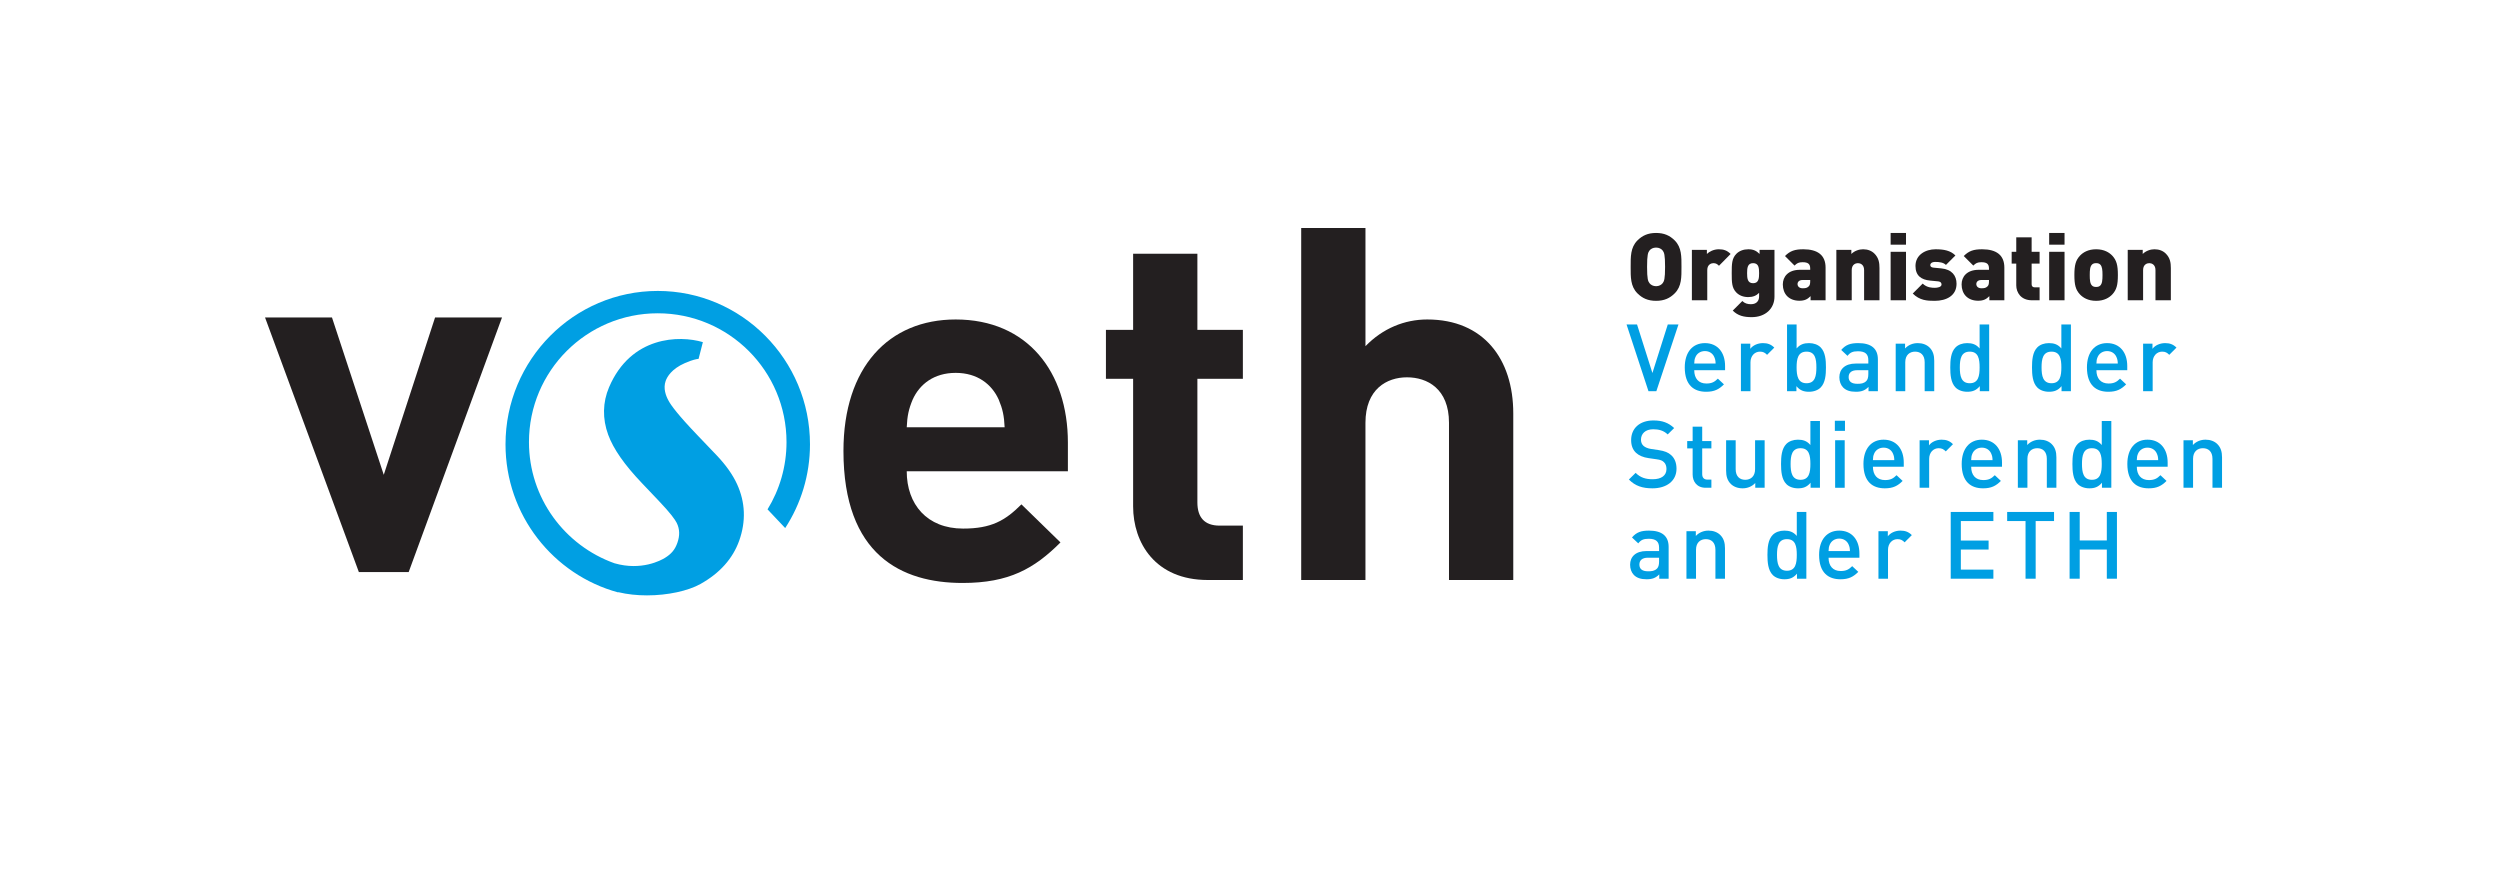
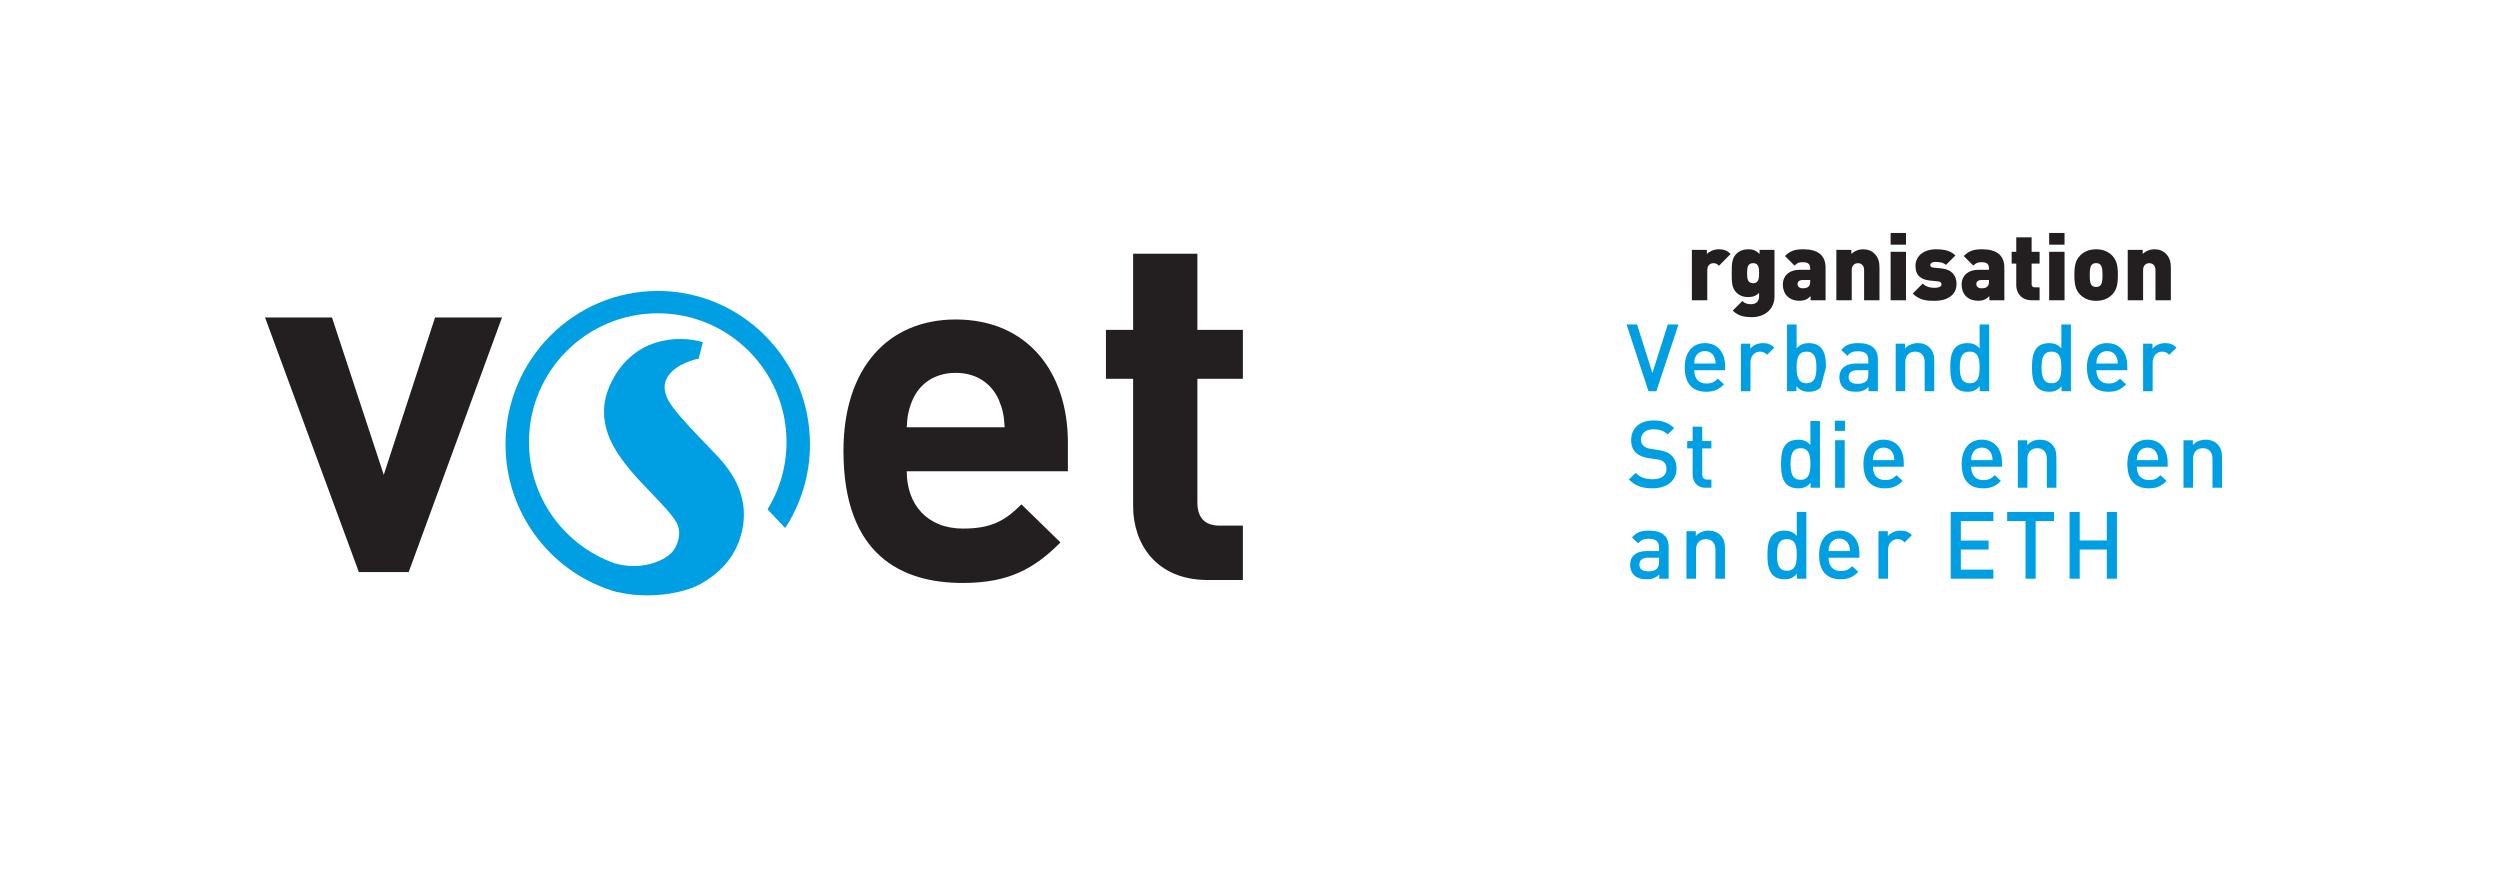
<svg xmlns="http://www.w3.org/2000/svg" width="100%" height="100%" viewBox="0 0 440 156" version="1.1" xml:space="preserve" style="fill-rule:evenodd;clip-rule:evenodd;stroke-linejoin:round;stroke-miterlimit:1.414;">
  <g>
    <path d="M175.77,70.323c-1.219,-2.697 -3.74,-4.698 -7.57,-4.698c-3.829,0 -6.35,2.001 -7.569,4.698c-0.695,1.653 -0.957,2.871 -1.045,4.872l17.229,0c-0.088,-2.001 -0.35,-3.219 -1.045,-4.872Zm-16.185,12.615c0,5.83 3.569,10.093 9.92,10.093c4.959,0 7.395,-1.392 10.266,-4.263l6.873,6.7c-4.611,4.61 -9.047,7.134 -17.227,7.134c-10.701,0 -20.969,-4.873 -20.969,-23.23c0,-14.791 8.006,-23.144 19.751,-23.144c12.617,0 19.75,9.223 19.75,21.664l0,5.046l-28.364,0Z" style="fill:#231f20;fill-rule:nonzero;" />
    <path d="M212.568,102.08c-9.223,0 -13.139,-6.525 -13.139,-12.964l0,-22.447l-4.785,0l0,-8.613l4.785,0l0,-13.4l11.311,0l0,13.4l8.006,0l0,8.613l-8.006,0l0,21.751c0,2.61 1.219,4.09 3.916,4.09l4.09,0l0,9.57l-6.178,0Z" style="fill:#231f20;fill-rule:nonzero;" />
-     <path d="M255.023,102.08l0,-27.668c0,-6.003 -3.828,-8.004 -7.395,-8.004c-3.568,0 -7.309,2.088 -7.309,8.004l0,27.668l-11.309,0l0,-61.948l11.311,0l0,20.795c3.045,-3.133 6.873,-4.699 10.875,-4.699c9.918,0 15.139,6.96 15.139,16.531l0,29.321l-11.312,0Z" style="fill:#231f20;fill-rule:nonzero;" />
    <path d="M71.929,100.678l-8.772,0l-16.511,-44.806l11.781,0l9.115,27.693l9.031,-27.693l11.782,0l-16.426,44.806Z" style="fill:#231f20;fill-rule:nonzero;" />
    <path d="M115.763,51.206c-14.773,0 -26.793,12.11 -26.793,26.995c0,12.461 8.422,22.97 19.83,26.066l0,-0.047c1.611,0.392 3.348,0.567 5.068,0.567c3.651,0 7.235,-0.791 9.401,-1.999c3.404,-1.899 5.703,-4.468 6.832,-7.635c1.207,-3.394 1.082,-6.738 -0.377,-9.938c-0.764,-1.669 -1.971,-3.377 -3.594,-5.079l-3.398,-3.557c-3.403,-3.553 -4.615,-5.223 -5.049,-6.023c-0.496,-0.88 -0.99,-2.205 -0.525,-3.513c0.259,-0.731 1.044,-2.11 3.38,-3.138c1.366,-0.6 2.114,-0.722 2.414,-0.746l0.754,-2.944c-4.119,-1.226 -12.646,-1.104 -16.506,7.929c-1.138,2.659 -1.191,5.555 -0.156,8.376c0.912,2.491 2.852,5.273 5.93,8.503l2.932,3.085c2.13,2.227 2.916,3.362 3.195,3.916c0.537,1.081 0.574,2.234 0.115,3.526c-0.426,1.194 -1.045,1.938 -2.209,2.653c-0.646,0.396 -4.105,2.304 -8.848,0.935l0,0.002c-8.773,-3.128 -15.06,-11.489 -15.06,-21.334c0,-12.518 10.146,-22.666 22.664,-22.666c12.518,0 22.664,10.148 22.664,22.666c0,4.34 -1.223,8.396 -3.34,11.843l3.108,3.29c2.754,-4.241 4.363,-9.304 4.363,-14.74c0,-14.883 -12.021,-26.993 -26.795,-26.993Z" style="fill:#009fe3;fill-rule:nonzero;" />
-     <path d="M295.94,46.973c0,-1.765 0.05,-3.415 -1.188,-4.653c-0.858,-0.858 -1.848,-1.32 -3.283,-1.32c-1.436,0 -2.426,0.462 -3.284,1.32c-1.237,1.238 -1.188,2.888 -1.188,4.653c0,1.766 -0.049,3.416 1.188,4.653c0.858,0.858 1.848,1.32 3.284,1.32c1.435,0 2.425,-0.462 3.283,-1.32c1.238,-1.237 1.188,-2.887 1.188,-4.653Zm-2.887,0c0,2.145 -0.165,2.525 -0.429,2.871c-0.215,0.281 -0.627,0.528 -1.155,0.528c-0.528,0 -0.941,-0.247 -1.155,-0.528c-0.264,-0.346 -0.429,-0.726 -0.429,-2.871c0,-2.145 0.165,-2.541 0.429,-2.887c0.214,-0.281 0.627,-0.512 1.155,-0.512c0.528,0 0.94,0.231 1.155,0.512c0.264,0.346 0.429,0.742 0.429,2.887Z" style="fill:#231f20;fill-rule:nonzero;" />
    <path d="M304.586,44.697c-0.61,-0.611 -1.204,-0.825 -2.079,-0.825c-0.924,0 -1.699,0.429 -2.095,0.825l0,-0.726l-2.64,0l0,8.877l2.706,0l0,-5.313c0,-1.007 0.726,-1.221 1.089,-1.221c0.462,0 0.709,0.198 0.973,0.462l2.046,-2.079Z" style="fill:#231f20;fill-rule:nonzero;" />
    <path d="M312.308,52.204l0,-8.233l-2.623,0l0,0.726c-0.545,-0.545 -1.073,-0.825 -1.98,-0.825c-0.858,0 -1.584,0.28 -2.096,0.792c-0.808,0.808 -0.825,1.798 -0.825,3.415c0,1.617 0.017,2.607 0.825,3.416c0.512,0.511 1.221,0.792 2.079,0.792c0.825,0 1.419,-0.248 1.914,-0.743l0,0.644c0,0.577 -0.297,1.353 -1.435,1.353c-0.611,0 -1.106,-0.149 -1.518,-0.561l-1.683,1.683c0.907,0.907 1.947,1.155 3.333,1.155c2.425,0 4.009,-1.518 4.009,-3.614Zm-2.706,-4.125c0,0.908 -0.066,1.766 -1.056,1.766c-0.99,0 -1.056,-0.858 -1.056,-1.766c0,-0.907 0.066,-1.765 1.056,-1.765c0.99,0 1.056,0.858 1.056,1.765Z" style="fill:#231f20;fill-rule:nonzero;" />
    <path d="M321.301,52.848l0,-5.759c0,-2.161 -1.37,-3.217 -3.911,-3.217c-1.501,0 -2.326,0.28 -3.234,1.188l1.683,1.683c0.429,-0.429 0.726,-0.594 1.419,-0.594c0.941,0 1.337,0.297 1.337,1.105l0,0.231l-1.799,0c-2.112,0 -3.019,1.238 -3.019,2.574c0,0.825 0.264,1.568 0.775,2.079c0.495,0.495 1.238,0.792 2.129,0.792c0.94,0 1.435,-0.264 1.98,-0.808l0,0.726l2.64,0Zm-2.706,-3.333c0,0.429 -0.066,0.709 -0.264,0.891c-0.297,0.28 -0.545,0.33 -1.073,0.33c-0.594,0 -0.891,-0.347 -0.891,-0.743c0,-0.412 0.33,-0.709 0.858,-0.709l1.37,0l0,0.231Z" style="fill:#231f20;fill-rule:nonzero;" />
    <path d="M330.788,52.848l0,-5.676c0,-0.941 -0.132,-1.782 -0.891,-2.541c-0.479,-0.479 -1.155,-0.759 -1.997,-0.759c-0.709,0 -1.518,0.28 -2.062,0.825l0,-0.726l-2.64,0l0,8.877l2.706,0l0,-5.313c0,-1.023 0.726,-1.221 1.089,-1.221c0.363,0 1.089,0.198 1.089,1.221l0,5.313l2.706,0Z" style="fill:#231f20;fill-rule:nonzero;" />
    <path d="M335.457,52.848l0,-8.531l-2.706,0l0,8.531l2.706,0Zm0,-9.785l0,-2.062l-2.706,0l0,2.062l2.706,0Z" style="fill:#231f20;fill-rule:nonzero;" />
    <path d="M344.351,49.944c0,-1.419 -0.809,-2.525 -2.673,-2.706l-1.37,-0.132c-0.61,-0.066 -0.577,-0.396 -0.577,-0.495c0,-0.198 0.214,-0.512 0.874,-0.512c0.693,0 1.436,0.083 1.881,0.528l1.667,-1.666c-0.875,-0.875 -2.046,-1.089 -3.498,-1.089c-1.766,0 -3.531,0.973 -3.531,2.937c0,1.732 1.039,2.425 2.574,2.574l1.369,0.132c0.528,0.049 0.644,0.313 0.644,0.561c0,0.462 -0.759,0.577 -1.155,0.577c-0.462,0 -1.419,0 -2.162,-0.742l-1.749,1.749c1.221,1.221 2.525,1.287 3.861,1.287c2.063,0 3.845,-0.908 3.845,-3.003Z" style="fill:#231f20;fill-rule:nonzero;" />
    <path d="M352.766,52.848l0,-5.759c0,-2.161 -1.37,-3.217 -3.911,-3.217c-1.501,0 -2.326,0.28 -3.234,1.188l1.683,1.683c0.429,-0.429 0.726,-0.594 1.419,-0.594c0.941,0 1.337,0.297 1.337,1.105l0,0.231l-1.799,0c-2.112,0 -3.019,1.238 -3.019,2.574c0,0.825 0.264,1.568 0.775,2.079c0.495,0.495 1.238,0.792 2.129,0.792c0.94,0 1.435,-0.264 1.98,-0.808l0,0.726l2.64,0Zm-2.706,-3.333c0,0.429 -0.066,0.709 -0.264,0.891c-0.297,0.28 -0.545,0.33 -1.073,0.33c-0.594,0 -0.891,-0.347 -0.891,-0.743c0,-0.412 0.33,-0.709 0.858,-0.709l1.37,0l0,0.231Z" style="fill:#231f20;fill-rule:nonzero;" />
    <path d="M358.969,52.848l0,-2.277l-0.858,0c-0.363,0 -0.544,-0.198 -0.544,-0.545l0,-3.63l1.402,0l0,-2.079l-1.402,0l0,-2.541l-2.706,0l0,2.541l-0.809,0l0,2.079l0.809,0l0,3.828c0,1.221 0.792,2.624 2.755,2.624l1.353,0Z" style="fill:#231f20;fill-rule:nonzero;" />
    <path d="M363.358,52.848l0,-8.531l-2.706,0l0,8.531l2.706,0Zm0,-9.785l0,-2.062l-2.706,0l0,2.062l2.706,0Z" style="fill:#231f20;fill-rule:nonzero;" />
    <path d="M372.747,48.409c0,-1.732 -0.231,-2.59 -0.974,-3.399c-0.528,-0.561 -1.419,-1.138 -2.854,-1.138c-1.436,0 -2.327,0.577 -2.855,1.138c-0.742,0.809 -0.973,1.667 -0.973,3.399c0,1.749 0.231,2.591 0.973,3.399c0.528,0.561 1.419,1.139 2.855,1.139c1.435,0 2.326,-0.578 2.854,-1.139c0.743,-0.808 0.974,-1.65 0.974,-3.399Zm-2.706,0c0,0.875 -0.05,1.502 -0.396,1.848c-0.165,0.165 -0.396,0.248 -0.726,0.248c-0.33,0 -0.561,-0.083 -0.726,-0.248c-0.347,-0.346 -0.396,-0.973 -0.396,-1.848c0,-0.874 0.049,-1.501 0.396,-1.848c0.165,-0.165 0.396,-0.247 0.726,-0.247c0.33,0 0.561,0.082 0.726,0.247c0.346,0.347 0.396,0.974 0.396,1.848Z" style="fill:#231f20;fill-rule:nonzero;" />
    <path d="M382.069,52.848l0,-5.676c0,-0.941 -0.132,-1.782 -0.891,-2.541c-0.479,-0.479 -1.155,-0.759 -1.997,-0.759c-0.709,0 -1.518,0.28 -2.062,0.825l0,-0.726l-2.64,0l0,8.877l2.706,0l0,-5.313c0,-1.023 0.726,-1.221 1.089,-1.221c0.363,0 1.089,0.198 1.089,1.221l0,5.313l2.706,0Z" style="fill:#231f20;fill-rule:nonzero;" />
    <path d="M295.412,57.104l-1.881,0l-2.706,8.547l-2.706,-8.547l-1.848,0l3.861,11.748l1.386,0l3.894,-11.748Z" style="fill:#009fe3;fill-rule:nonzero;" />
    <path d="M303.613,65.156l0,-0.742c0,-2.376 -1.303,-4.026 -3.547,-4.026c-2.145,0 -3.548,1.567 -3.548,4.273c0,3.185 1.667,4.29 3.762,4.29c1.469,0 2.277,-0.445 3.135,-1.303l-1.072,-1.007c-0.594,0.594 -1.089,0.858 -2.03,0.858c-1.369,0 -2.128,-0.907 -2.128,-2.343l5.428,0Zm-1.666,-1.171l-3.762,0c0.016,-0.512 0.049,-0.759 0.214,-1.139c0.264,-0.627 0.875,-1.056 1.667,-1.056c0.792,0 1.386,0.429 1.65,1.056c0.165,0.38 0.214,0.627 0.231,1.139Z" style="fill:#009fe3;fill-rule:nonzero;" />
    <path d="M312.275,61.18c-0.577,-0.578 -1.188,-0.792 -1.996,-0.792c-0.941,0 -1.799,0.412 -2.228,1.006l0,-0.907l-1.65,0l0,8.365l1.683,0l0,-5.082c0,-1.155 0.759,-1.881 1.667,-1.881c0.577,0 0.874,0.182 1.254,0.561l1.27,-1.27Z" style="fill:#009fe3;fill-rule:nonzero;" />
-     <path d="M321.367,64.661c0,-1.27 -0.099,-2.689 -0.941,-3.531c-0.462,-0.462 -1.188,-0.742 -2.029,-0.742c-0.891,0 -1.584,0.214 -2.195,0.94l0,-4.224l-1.683,0l0,11.748l1.65,0l0,-0.891c0.627,0.759 1.304,0.99 2.211,0.99c0.842,0 1.584,-0.28 2.046,-0.742c0.842,-0.842 0.941,-2.277 0.941,-3.548Zm-1.683,0c0,1.485 -0.215,2.789 -1.733,2.789c-1.518,0 -1.749,-1.304 -1.749,-2.789c0,-1.485 0.231,-2.772 1.749,-2.772c1.518,0 1.733,1.287 1.733,2.772Z" style="fill:#009fe3;fill-rule:nonzero;" />
+     <path d="M321.367,64.661c0,-1.27 -0.099,-2.689 -0.941,-3.531c-0.462,-0.462 -1.188,-0.742 -2.029,-0.742c-0.891,0 -1.584,0.214 -2.195,0.94l0,-4.224l-1.683,0l0,11.748l1.65,0l0,-0.891c0.627,0.759 1.304,0.99 2.211,0.99c0.842,0 1.584,-0.28 2.046,-0.742Zm-1.683,0c0,1.485 -0.215,2.789 -1.733,2.789c-1.518,0 -1.749,-1.304 -1.749,-2.789c0,-1.485 0.231,-2.772 1.749,-2.772c1.518,0 1.733,1.287 1.733,2.772Z" style="fill:#009fe3;fill-rule:nonzero;" />
    <path d="M330.508,68.852l0,-5.593c0,-1.898 -1.155,-2.871 -3.449,-2.871c-1.386,0 -2.211,0.28 -3.003,1.204l1.106,1.04c0.462,-0.594 0.907,-0.809 1.831,-0.809c1.304,0 1.832,0.512 1.832,1.568l0,0.594l-2.211,0c-1.914,0 -2.888,1.006 -2.888,2.409c0,0.709 0.231,1.353 0.66,1.798c0.512,0.512 1.205,0.759 2.244,0.759c1.04,0 1.617,-0.247 2.228,-0.858l0,0.759l1.65,0Zm-1.683,-3.019c0,0.594 -0.116,0.99 -0.363,1.237c-0.446,0.429 -0.924,0.479 -1.568,0.479c-1.056,0 -1.534,-0.429 -1.534,-1.188c0,-0.759 0.511,-1.205 1.501,-1.205l1.964,0l0,0.677Z" style="fill:#009fe3;fill-rule:nonzero;" />
    <path d="M340.425,68.852l0,-5.346c0,-0.94 -0.198,-1.732 -0.842,-2.359c-0.495,-0.479 -1.204,-0.759 -2.062,-0.759c-0.842,0 -1.65,0.313 -2.228,0.94l0,-0.841l-1.65,0l0,8.365l1.683,0l0,-5.098c0,-1.287 0.792,-1.865 1.733,-1.865c0.94,0 1.683,0.561 1.683,1.865l0,5.098l1.683,0Z" style="fill:#009fe3;fill-rule:nonzero;" />
    <path d="M350.094,68.852l0,-11.748l-1.683,0l0,4.224c-0.611,-0.726 -1.304,-0.94 -2.195,-0.94c-0.841,0 -1.567,0.28 -2.029,0.742c-0.842,0.842 -0.941,2.261 -0.941,3.531c0,1.271 0.099,2.706 0.941,3.548c0.462,0.462 1.204,0.742 2.046,0.742c0.907,0 1.584,-0.231 2.211,-0.99l0,0.891l1.65,0Zm-1.683,-4.191c0,1.485 -0.215,2.789 -1.733,2.789c-1.518,0 -1.749,-1.304 -1.749,-2.789c0,-1.485 0.231,-2.772 1.749,-2.772c1.518,0 1.733,1.287 1.733,2.772Z" style="fill:#009fe3;fill-rule:nonzero;" />
    <path d="M364.481,68.852l0,-11.748l-1.683,0l0,4.224c-0.611,-0.726 -1.304,-0.94 -2.195,-0.94c-0.841,0 -1.567,0.28 -2.029,0.742c-0.842,0.842 -0.941,2.261 -0.941,3.531c0,1.271 0.099,2.706 0.941,3.548c0.462,0.462 1.204,0.742 2.046,0.742c0.907,0 1.584,-0.231 2.211,-0.99l0,0.891l1.65,0Zm-1.683,-4.191c0,1.485 -0.215,2.789 -1.733,2.789c-1.518,0 -1.749,-1.304 -1.749,-2.789c0,-1.485 0.231,-2.772 1.749,-2.772c1.518,0 1.733,1.287 1.733,2.772Z" style="fill:#009fe3;fill-rule:nonzero;" />
    <path d="M374.397,65.156l0,-0.742c0,-2.376 -1.303,-4.026 -3.547,-4.026c-2.145,0 -3.548,1.567 -3.548,4.273c0,3.185 1.667,4.29 3.762,4.29c1.469,0 2.277,-0.445 3.135,-1.303l-1.072,-1.007c-0.594,0.594 -1.089,0.858 -2.03,0.858c-1.369,0 -2.128,-0.907 -2.128,-2.343l5.428,0Zm-1.666,-1.171l-3.762,0c0.016,-0.512 0.049,-0.759 0.214,-1.139c0.264,-0.627 0.875,-1.056 1.667,-1.056c0.792,0 1.386,0.429 1.65,1.056c0.165,0.38 0.214,0.627 0.231,1.139Z" style="fill:#009fe3;fill-rule:nonzero;" />
    <path d="M383.06,61.18c-0.577,-0.578 -1.188,-0.792 -1.996,-0.792c-0.941,0 -1.799,0.412 -2.228,1.006l0,-0.907l-1.65,0l0,8.365l1.683,0l0,-5.082c0,-1.155 0.759,-1.881 1.667,-1.881c0.577,0 0.874,0.182 1.254,0.561l1.27,-1.27Z" style="fill:#009fe3;fill-rule:nonzero;" />
    <path d="M295.066,82.498c0,-1.007 -0.314,-1.848 -0.957,-2.409c-0.495,-0.446 -1.106,-0.71 -2.195,-0.875l-1.336,-0.198c-0.545,-0.082 -1.023,-0.28 -1.32,-0.544c-0.314,-0.281 -0.446,-0.66 -0.446,-1.089c0,-1.04 0.759,-1.832 2.145,-1.832c0.99,0 1.832,0.215 2.558,0.908l1.138,-1.122c-1.006,-0.941 -2.095,-1.337 -3.646,-1.337c-2.442,0 -3.927,1.403 -3.927,3.449c0,0.957 0.28,1.699 0.858,2.244c0.511,0.478 1.27,0.808 2.227,0.94l1.386,0.198c0.693,0.099 0.99,0.215 1.287,0.495c0.314,0.281 0.462,0.71 0.462,1.221c0,1.139 -0.891,1.799 -2.425,1.799c-1.205,0 -2.145,-0.264 -3.003,-1.122l-1.188,1.171c1.122,1.139 2.392,1.551 4.158,1.551c2.458,0 4.224,-1.287 4.224,-3.448Z" style="fill:#009fe3;fill-rule:nonzero;" />
    <path d="M301.205,85.847l0,-1.435l-0.693,0c-0.627,0 -0.924,-0.363 -0.924,-0.974l0,-4.521l1.617,0l0,-1.287l-1.617,0l0,-2.541l-1.683,0l0,2.541l-0.957,0l0,1.287l0.957,0l0,4.604c0,1.204 0.726,2.326 2.294,2.326l1.006,0Z" style="fill:#009fe3;fill-rule:nonzero;" />
-     <path d="M310.577,85.847l0,-8.365l-1.683,0l0,5.098c0,1.287 -0.792,1.865 -1.732,1.865c-0.941,0 -1.683,-0.561 -1.683,-1.865l0,-5.098l-1.683,0l0,5.346c0,0.94 0.198,1.732 0.841,2.359c0.495,0.479 1.205,0.759 2.063,0.759c0.841,0 1.65,-0.313 2.227,-0.94l0,0.841l1.65,0Z" style="fill:#009fe3;fill-rule:nonzero;" />
    <path d="M320.311,85.847l0,-11.748l-1.683,0l0,4.224c-0.611,-0.726 -1.304,-0.94 -2.195,-0.94c-0.841,0 -1.567,0.28 -2.029,0.742c-0.842,0.842 -0.941,2.261 -0.941,3.531c0,1.271 0.099,2.706 0.941,3.548c0.462,0.462 1.204,0.742 2.046,0.742c0.907,0 1.584,-0.231 2.211,-0.99l0,0.891l1.65,0Zm-1.683,-4.191c0,1.485 -0.215,2.789 -1.733,2.789c-1.518,0 -1.749,-1.304 -1.749,-2.789c0,-1.485 0.231,-2.772 1.749,-2.772c1.518,0 1.733,1.287 1.733,2.772Z" style="fill:#009fe3;fill-rule:nonzero;" />
    <path d="M324.667,85.848l0,-8.366l-1.683,0l0,8.366l1.683,0Zm0.049,-10.016l0,-1.782l-1.782,0l0,1.782l1.782,0Z" style="fill:#009fe3;fill-rule:nonzero;" />
    <path d="M335.062,82.151l0,-0.742c0,-2.376 -1.303,-4.026 -3.547,-4.026c-2.145,0 -3.548,1.567 -3.548,4.273c0,3.185 1.667,4.29 3.762,4.29c1.469,0 2.277,-0.445 3.135,-1.303l-1.072,-1.007c-0.594,0.594 -1.089,0.858 -2.03,0.858c-1.369,0 -2.128,-0.907 -2.128,-2.343l5.428,0Zm-1.666,-1.171l-3.762,0c0.016,-0.512 0.049,-0.759 0.214,-1.139c0.264,-0.627 0.875,-1.056 1.667,-1.056c0.792,0 1.386,0.429 1.65,1.056c0.165,0.38 0.214,0.627 0.231,1.139Z" style="fill:#009fe3;fill-rule:nonzero;" />
-     <path d="M343.724,78.175c-0.577,-0.578 -1.188,-0.792 -1.996,-0.792c-0.941,0 -1.799,0.412 -2.228,1.006l0,-0.907l-1.65,0l0,8.365l1.683,0l0,-5.082c0,-1.155 0.759,-1.881 1.667,-1.881c0.577,0 0.874,0.182 1.254,0.561l1.27,-1.27Z" style="fill:#009fe3;fill-rule:nonzero;" />
    <path d="M352.354,82.151l0,-0.742c0,-2.376 -1.303,-4.026 -3.547,-4.026c-2.145,0 -3.548,1.567 -3.548,4.273c0,3.185 1.667,4.29 3.762,4.29c1.469,0 2.277,-0.445 3.135,-1.303l-1.072,-1.007c-0.594,0.594 -1.089,0.858 -2.03,0.858c-1.369,0 -2.128,-0.907 -2.128,-2.343l5.428,0Zm-1.666,-1.171l-3.762,0c0.016,-0.512 0.049,-0.759 0.214,-1.139c0.264,-0.627 0.875,-1.056 1.667,-1.056c0.792,0 1.386,0.429 1.65,1.056c0.165,0.38 0.214,0.627 0.231,1.139Z" style="fill:#009fe3;fill-rule:nonzero;" />
    <path d="M361.924,85.847l0,-5.346c0,-0.94 -0.198,-1.732 -0.842,-2.359c-0.495,-0.479 -1.204,-0.759 -2.062,-0.759c-0.842,0 -1.65,0.313 -2.228,0.94l0,-0.841l-1.65,0l0,8.365l1.683,0l0,-5.098c0,-1.287 0.792,-1.865 1.733,-1.865c0.94,0 1.683,0.561 1.683,1.865l0,5.098l1.683,0Z" style="fill:#009fe3;fill-rule:nonzero;" />
-     <path d="M371.593,85.847l0,-11.748l-1.683,0l0,4.224c-0.611,-0.726 -1.304,-0.94 -2.195,-0.94c-0.841,0 -1.567,0.28 -2.029,0.742c-0.842,0.842 -0.941,2.261 -0.941,3.531c0,1.271 0.099,2.706 0.941,3.548c0.462,0.462 1.204,0.742 2.046,0.742c0.907,0 1.584,-0.231 2.211,-0.99l0,0.891l1.65,0Zm-1.683,-4.191c0,1.485 -0.215,2.789 -1.733,2.789c-1.518,0 -1.749,-1.304 -1.749,-2.789c0,-1.485 0.231,-2.772 1.749,-2.772c1.518,0 1.733,1.287 1.733,2.772Z" style="fill:#009fe3;fill-rule:nonzero;" />
    <path d="M381.507,82.151l0,-0.742c0,-2.376 -1.303,-4.026 -3.547,-4.026c-2.145,0 -3.548,1.567 -3.548,4.273c0,3.185 1.667,4.29 3.762,4.29c1.469,0 2.277,-0.445 3.135,-1.303l-1.072,-1.007c-0.594,0.594 -1.089,0.858 -2.03,0.858c-1.369,0 -2.128,-0.907 -2.128,-2.343l5.428,0Zm-1.666,-1.171l-3.762,0c0.016,-0.512 0.049,-0.759 0.214,-1.139c0.264,-0.627 0.875,-1.056 1.667,-1.056c0.792,0 1.386,0.429 1.65,1.056c0.165,0.38 0.214,0.627 0.231,1.139Z" style="fill:#009fe3;fill-rule:nonzero;" />
    <path d="M391.078,85.847l0,-5.346c0,-0.94 -0.198,-1.732 -0.842,-2.359c-0.495,-0.479 -1.204,-0.759 -2.062,-0.759c-0.842,0 -1.65,0.313 -2.228,0.94l0,-0.841l-1.65,0l0,8.365l1.683,0l0,-5.098c0,-1.287 0.792,-1.865 1.733,-1.865c0.94,0 1.683,0.561 1.683,1.865l0,5.098l1.683,0Z" style="fill:#009fe3;fill-rule:nonzero;" />
    <path d="M293.68,101.852l0,-5.593c0,-1.898 -1.155,-2.871 -3.449,-2.871c-1.386,0 -2.211,0.28 -3.003,1.204l1.106,1.04c0.462,-0.594 0.907,-0.809 1.831,-0.809c1.304,0 1.832,0.512 1.832,1.568l0,0.594l-2.211,0c-1.914,0 -2.888,1.006 -2.888,2.409c0,0.709 0.231,1.353 0.66,1.798c0.512,0.512 1.205,0.759 2.244,0.759c1.04,0 1.617,-0.247 2.228,-0.858l0,0.759l1.65,0Zm-1.683,-3.019c0,0.594 -0.116,0.99 -0.363,1.237c-0.446,0.429 -0.924,0.479 -1.568,0.479c-1.056,0 -1.534,-0.429 -1.534,-1.188c0,-0.759 0.511,-1.205 1.501,-1.205l1.964,0l0,0.677Z" style="fill:#009fe3;fill-rule:nonzero;" />
    <path d="M303.597,101.852l0,-5.346c0,-0.94 -0.198,-1.732 -0.842,-2.359c-0.495,-0.479 -1.204,-0.759 -2.062,-0.759c-0.842,0 -1.65,0.313 -2.228,0.94l0,-0.841l-1.65,0l0,8.365l1.683,0l0,-5.098c0,-1.287 0.792,-1.865 1.733,-1.865c0.94,0 1.683,0.561 1.683,1.865l0,5.098l1.683,0Z" style="fill:#009fe3;fill-rule:nonzero;" />
    <path d="M317.918,101.852l0,-11.748l-1.683,0l0,4.224c-0.611,-0.726 -1.304,-0.94 -2.195,-0.94c-0.841,0 -1.567,0.28 -2.029,0.742c-0.842,0.842 -0.941,2.261 -0.941,3.531c0,1.271 0.099,2.706 0.941,3.548c0.462,0.462 1.204,0.742 2.046,0.742c0.907,0 1.584,-0.231 2.211,-0.99l0,0.891l1.65,0Zm-1.683,-4.191c0,1.485 -0.215,2.789 -1.733,2.789c-1.518,0 -1.749,-1.304 -1.749,-2.789c0,-1.485 0.231,-2.772 1.749,-2.772c1.518,0 1.733,1.287 1.733,2.772Z" style="fill:#009fe3;fill-rule:nonzero;" />
    <path d="M327.257,98.157l0,-0.743c0,-2.376 -1.304,-4.026 -3.548,-4.026c-2.145,0 -3.547,1.568 -3.547,4.274c0,3.184 1.666,4.29 3.762,4.29c1.468,0 2.277,-0.446 3.135,-1.304l-1.073,-1.006c-0.594,0.594 -1.089,0.858 -2.029,0.858c-1.37,0 -2.129,-0.908 -2.129,-2.343l5.429,0Zm-1.667,-1.172l-3.762,0c0.017,-0.511 0.05,-0.759 0.215,-1.138c0.264,-0.627 0.874,-1.056 1.666,-1.056c0.792,0 1.386,0.429 1.65,1.056c0.165,0.379 0.215,0.627 0.231,1.138Z" style="fill:#009fe3;fill-rule:nonzero;" />
    <path d="M336.481,94.18c-0.577,-0.578 -1.188,-0.792 -1.996,-0.792c-0.941,0 -1.799,0.412 -2.228,1.006l0,-0.907l-1.65,0l0,8.365l1.683,0l0,-5.082c0,-1.155 0.759,-1.881 1.667,-1.881c0.577,0 0.874,0.182 1.254,0.561l1.27,-1.27Z" style="fill:#009fe3;fill-rule:nonzero;" />
    <path d="M350.835,101.852l0,-1.6l-5.726,0l0,-3.531l4.884,0l0,-1.584l-4.884,0l0,-3.432l5.726,0l0,-1.601l-7.508,0l0,11.748l7.508,0Z" style="fill:#009fe3;fill-rule:nonzero;" />
    <path d="M361.511,91.705l0,-1.601l-8.25,0l0,1.601l3.234,0l0,10.147l1.782,0l0,-10.147l3.234,0Z" style="fill:#009fe3;fill-rule:nonzero;" />
    <path d="M372.582,101.852l0,-11.748l-1.782,0l0,5.016l-4.769,0l0,-5.016l-1.782,0l0,11.748l1.782,0l0,-5.131l4.769,0l0,5.131l1.782,0Z" style="fill:#009fe3;fill-rule:nonzero;" />
  </g>
</svg>